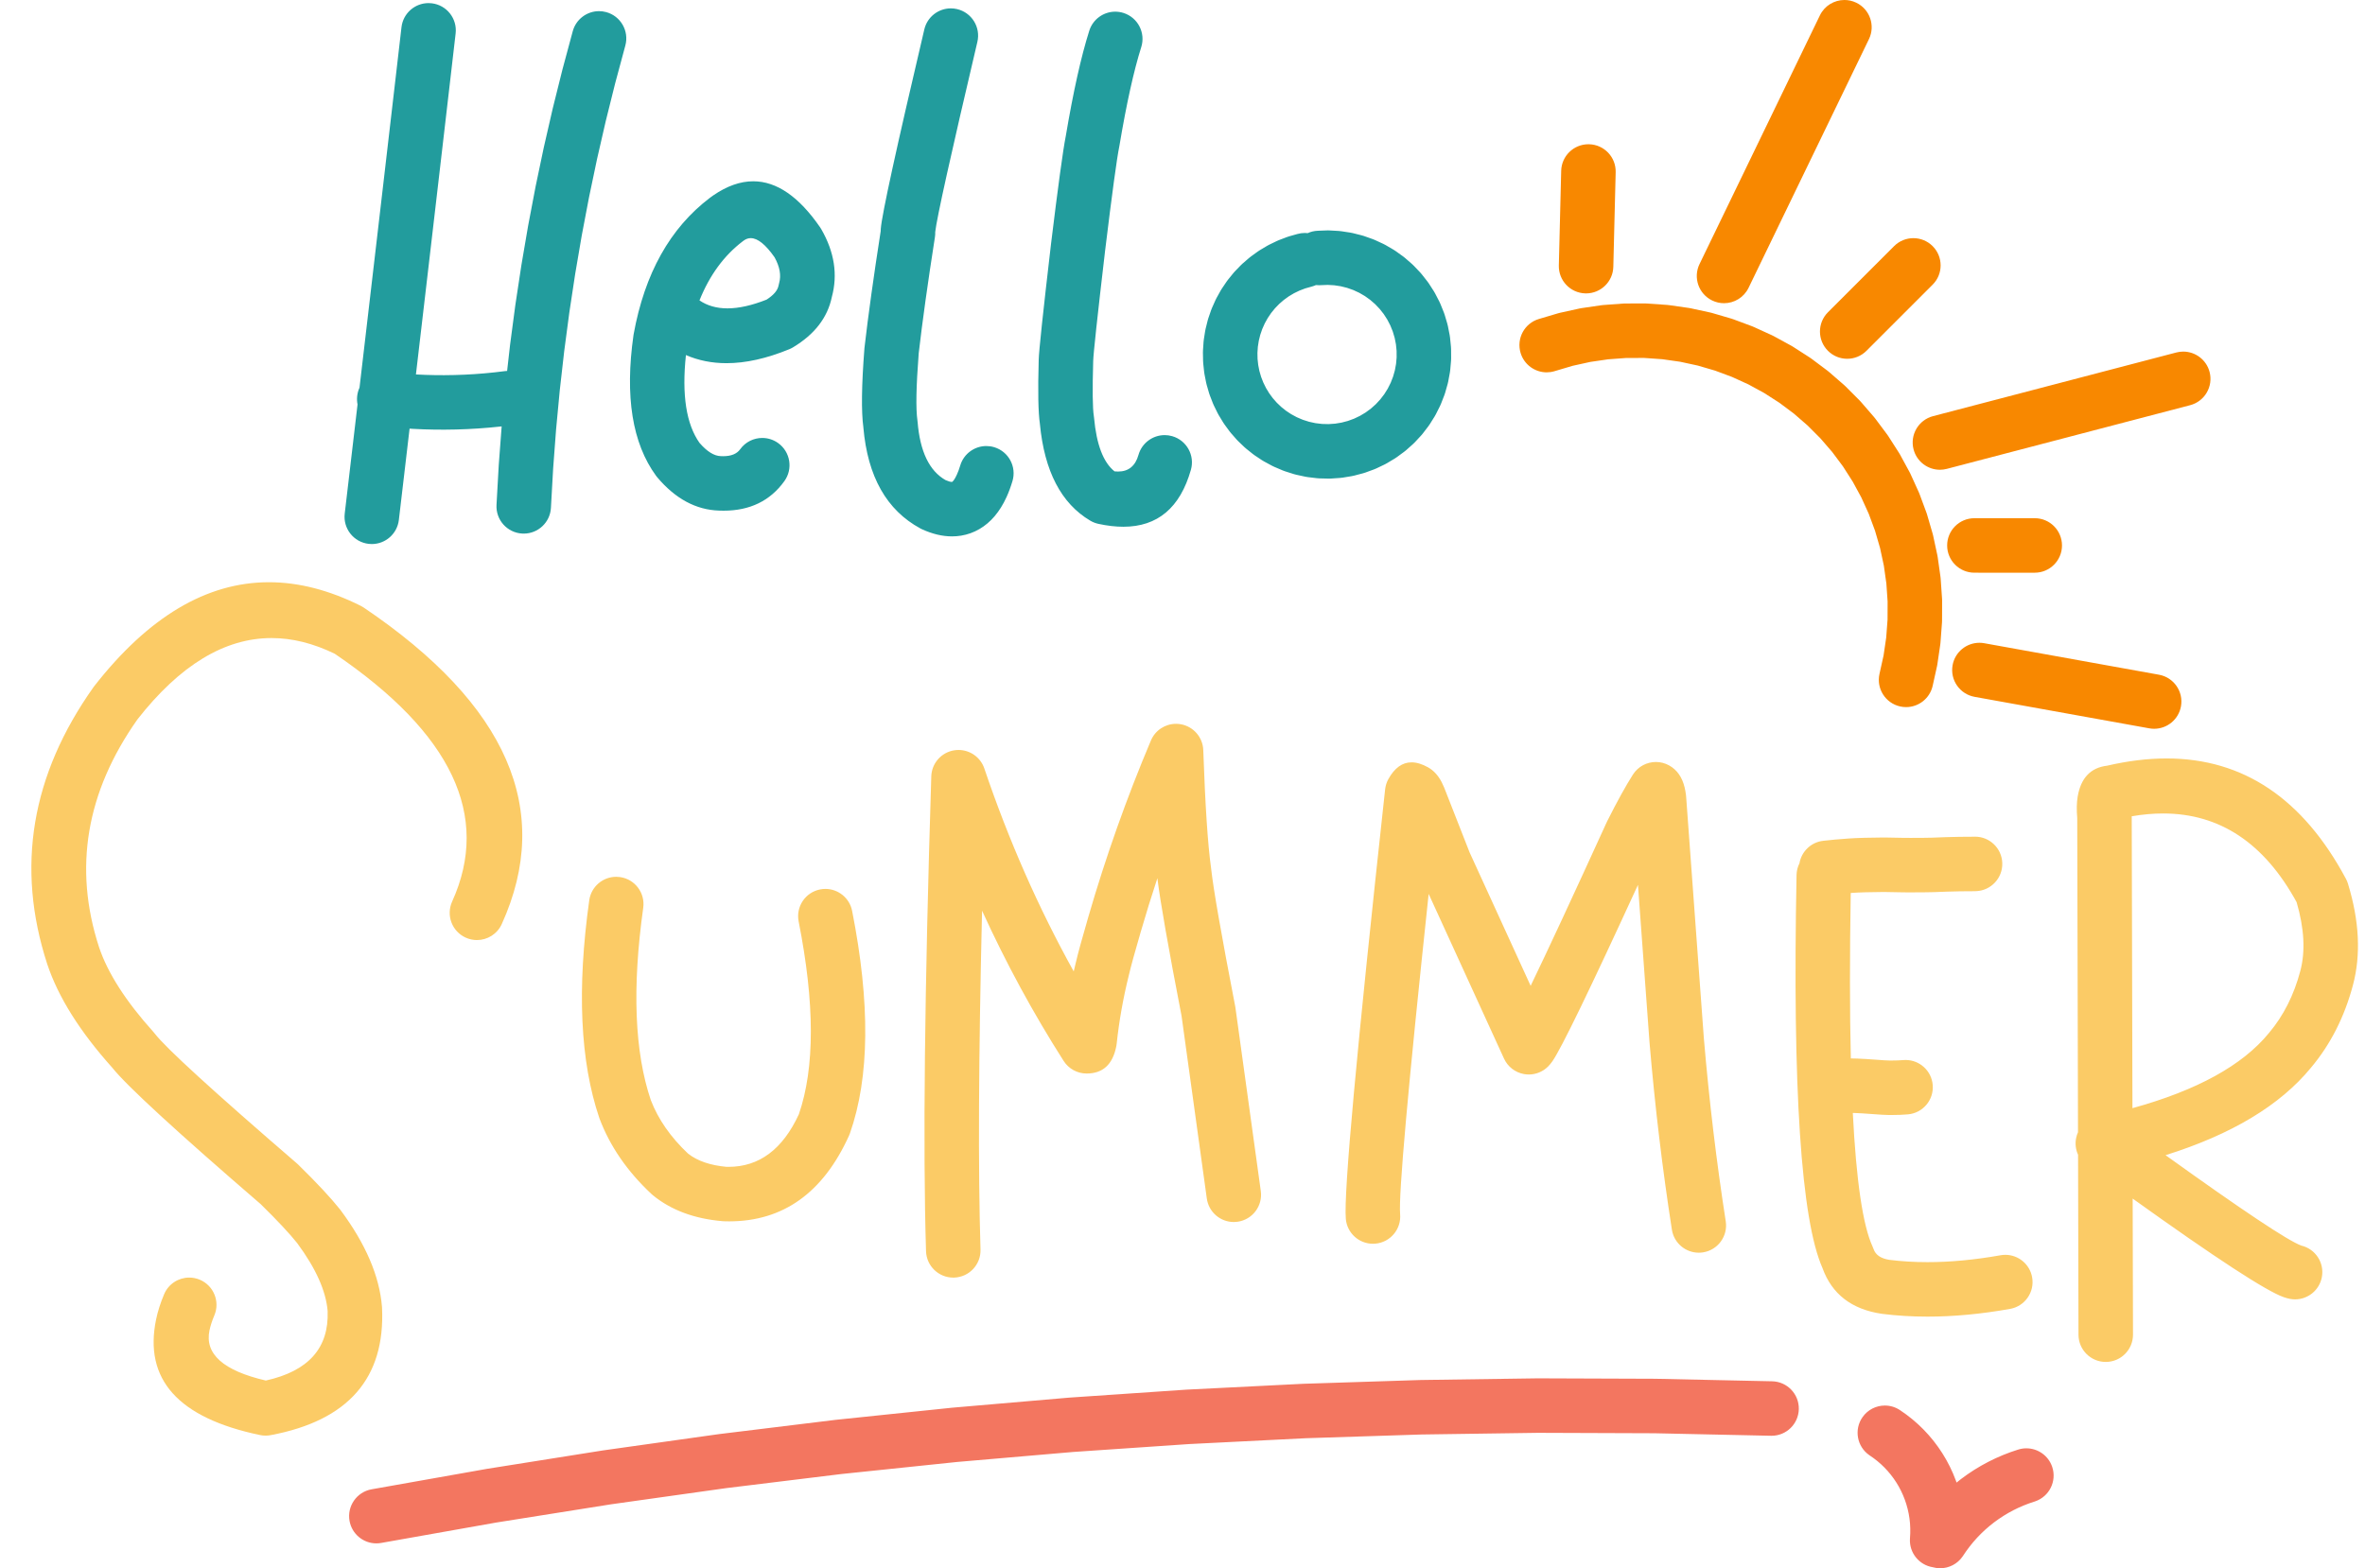
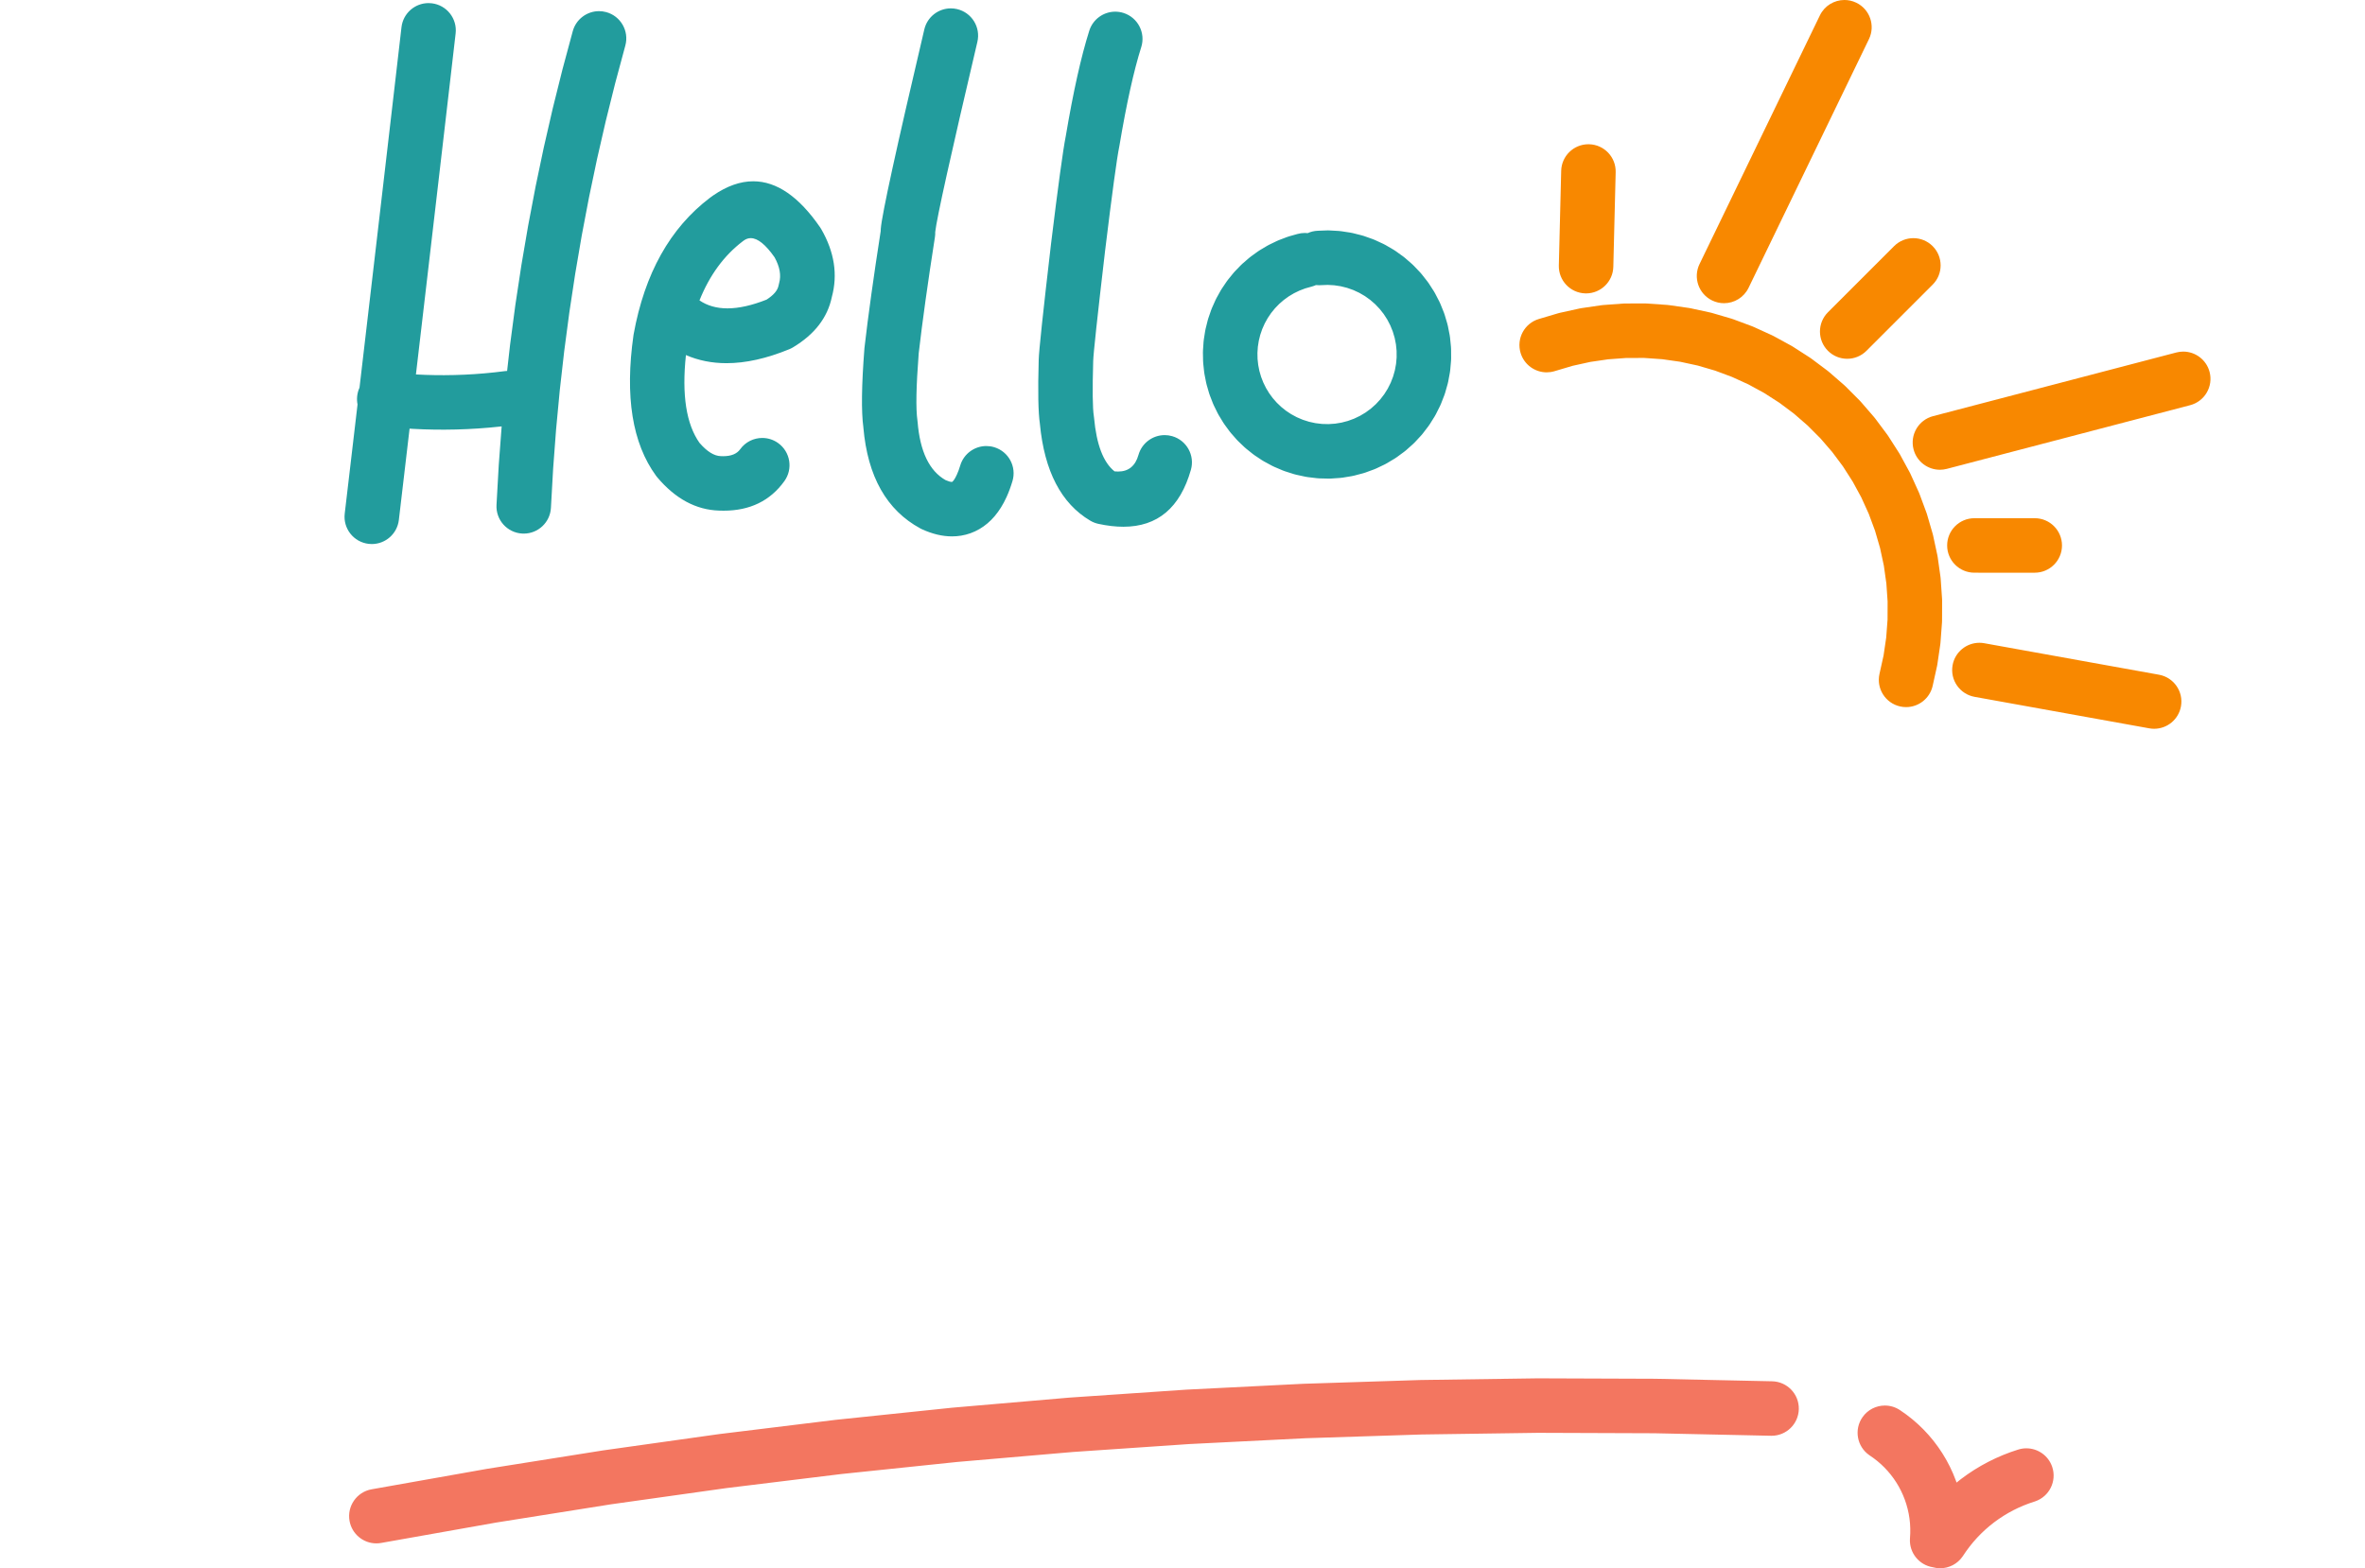
<svg xmlns="http://www.w3.org/2000/svg" height="2592.5" preserveAspectRatio="xMidYMid meet" version="1.0" viewBox="-1341.0 -933.6 3908.4 2592.5" width="3908.4" zoomAndPan="magnify">
  <g>
    <g fill="#f37660" id="change1_1">
      <path d="M1200.672,1344.928C1200.465,1344.928,1200.256,1344.929,1200.047,1344.931L1007.044,1347.684C1006.773,1347.688,1006.506,1347.694,1006.236,1347.703L813.313,1353.912C813.044,1353.921,812.776,1353.932,812.508,1353.945L619.724,1363.61C619.455,1363.623,619.185,1363.639,618.918,1363.657L426.339,1376.774C426.072,1376.793,425.803,1376.813,425.536,1376.836L233.109,1393.411C232.841,1393.434,232.573,1393.459,232.305,1393.487L40.207,1413.508C39.938,1413.536,39.672,1413.565,39.405,1413.599L-152.302,1437.059C-152.569,1437.092,-152.836,1437.128,-153.102,1437.164L-344.361,1464.057C-344.626,1464.094,-344.893,1464.135,-345.158,1464.177L-535.903,1494.492C-536.17,1494.535,-536.435,1494.58,-536.699,1494.628L-726.873,1528.358C-751.362,1532.702,-767.691,1556.076,-763.349,1580.565C-759.475,1602.396,-740.484,1617.742,-719.059,1617.742C-716.448,1617.742,-713.802,1617.514,-711.141,1617.043L-521.352,1583.38L-331.397,1553.19L-140.965,1526.413L-140.965,1526.417L49.943,1503.05L49.943,1503.054L241.262,1483.111L241.262,1483.114L432.881,1466.606L432.881,1466.61L624.6,1453.548L624.6,1453.552L816.627,1443.922L816.627,1443.925L1008.715,1437.739L1008.715,1437.743L1200.908,1434.997L1200.908,1435.001L1393.173,1435.7L1393.173,1435.704L1585.722,1439.853C1586.053,1439.861,1586.383,1439.864,1586.712,1439.864C1611.132,1439.864,1631.188,1420.335,1631.716,1395.8C1632.254,1370.934,1612.529,1350.341,1587.662,1349.805L1394.684,1345.643C1394.415,1345.637,1394.146,1345.633,1393.877,1345.633L1200.854,1344.928C1200.794,1344.928,1200.733,1344.928,1200.672,1344.928 Z M1773.94,1389.886C1759.712,1389.886,1745.713,1396.611,1736.958,1409.166C1722.733,1429.569,1727.74,1457.64,1748.142,1471.866L1755.562,1477.04L1761.761,1481.868L1767.695,1487.017L1773.348,1492.471L1778.705,1498.219L1783.749,1504.238L1788.468,1510.518L1792.851,1517.04L1796.883,1523.784L1800.542,1530.715L1803.927,1538.05L1806.903,1545.542L1809.469,1553.188L1811.616,1560.959L1813.334,1568.832L1814.627,1576.792L1815.485,1584.807L1815.905,1592.86L1815.891,1600.919L1815.367,1610.191C1814.06,1633.428,1830.609,1653.542,1853.091,1657.175L1853.083,1657.178C1857.091,1658.307,1861.197,1658.861,1865.282,1658.861C1879.718,1658.861,1893.899,1651.933,1902.607,1639.081L1908.46,1630.443L1914.099,1622.851L1920.063,1615.512L1926.343,1608.436L1932.918,1601.646L1939.787,1595.145L1939.787,1595.149L1946.93,1588.95L1954.339,1583.069L1961.984,1577.526L1969.855,1572.323L1977.958,1567.459L1986.255,1562.957L1994.743,1558.817L2003.406,1555.049L2003.406,1555.053L2012.219,1551.662L2022.1,1548.35C2045.68,1540.444,2058.39,1514.918,2050.484,1491.338C2044.169,1472.502,2026.617,1460.603,2007.792,1460.603C2003.046,1460.603,1998.219,1461.359,1993.472,1462.951L1982.663,1466.574C1982.046,1466.781,1981.431,1467.002,1980.824,1467.235L1970.183,1471.324C1969.574,1471.558,1968.969,1471.806,1968.371,1472.066L1957.92,1476.613C1957.322,1476.873,1956.73,1477.146,1956.143,1477.431L1945.897,1482.428C1945.311,1482.714,1944.733,1483.013,1944.16,1483.323L1934.139,1488.76C1933.566,1489.071,1933.0,1489.395,1932.44,1489.73L1922.667,1495.597C1922.109,1495.932,1921.557,1496.28,1921.013,1496.64L1911.503,1502.925C1910.958,1503.284,1910.422,1503.655,1909.895,1504.038L1900.668,1510.731C1900.139,1511.114,1899.619,1511.508,1899.108,1511.914L1892.407,1517.233L1892.407,1517.236L1891.904,1515.734C1891.645,1514.962,1891.364,1514.196,1891.064,1513.438L1887.185,1503.673C1886.886,1502.916,1886.565,1502.167,1886.224,1501.427L1881.821,1491.886C1881.485,1491.156,1881.128,1490.435,1880.753,1489.723L1875.971,1480.67C1875.6,1479.967,1875.21,1479.275,1874.804,1478.593L1869.549,1469.805C1869.143,1469.124,1868.718,1468.453,1868.274,1467.794L1862.564,1459.296C1862.121,1458.636,1861.662,1457.989,1861.183,1457.355L1855.032,1449.17C1854.556,1448.535,1854.061,1447.914,1853.553,1447.305L1846.976,1439.457C1846.466,1438.849,1845.94,1438.254,1845.399,1437.672L1838.417,1430.184C1837.875,1429.603,1837.319,1429.037,1836.748,1428.486L1829.379,1421.376C1828.809,1420.823,1828.223,1420.288,1827.623,1419.767L1819.89,1413.058C1819.29,1412.537,1818.677,1412.033,1818.049,1411.545L1809.973,1405.253C1809.348,1404.765,1808.708,1404.294,1808.055,1403.84L1799.659,1397.983C1791.811,1392.512,1782.832,1389.886,1773.94,1389.886 Z" />
    </g>
  </g>
  <g>
    <g fill="#f88800" id="change2_1">
      <path d="M1284.02,-695.145C1259.668,-695.145,1239.63,-675.713,1239.02,-651.23L1235.128,-494.741C1234.509,-469.876,1254.165,-449.219,1279.029,-448.6C1279.41,-448.591,1279.791,-448.586,1280.171,-448.586C1304.523,-448.586,1324.561,-468.019,1325.169,-492.501L1329.062,-648.991C1329.679,-673.855,1310.023,-694.513,1285.161,-695.131C1284.779,-695.14,1284.398,-695.145,1284.02,-695.145 Z M1707.133,-933.615C1690.405,-933.615,1674.339,-924.253,1666.564,-908.186L1467.616,-497.037C1456.782,-474.648,1466.149,-447.716,1488.538,-436.882C1494.858,-433.824,1501.542,-432.375,1508.121,-432.375C1524.849,-432.375,1540.917,-441.737,1548.692,-457.805L1747.64,-868.955C1758.474,-891.343,1749.105,-918.274,1726.717,-929.108C1720.396,-932.167,1713.714,-933.615,1707.133,-933.615 Z M1821.037,-539.912C1809.513,-539.912,1797.987,-535.515,1789.193,-526.721L1679.851,-417.38C1662.265,-399.792,1662.265,-371.278,1679.851,-353.69C1688.645,-344.897,1700.17,-340.5,1711.696,-340.5C1723.221,-340.5,1734.747,-344.897,1743.539,-353.69L1852.882,-463.033C1870.469,-480.62,1870.469,-509.135,1852.882,-526.722C1844.089,-535.515,1832.564,-539.912,1821.037,-539.912 Z M2267.026,-352.387C2263.252,-352.387,2259.414,-351.909,2255.592,-350.908L1853.527,-245.664C1829.467,-239.365,1815.068,-214.754,1821.366,-190.693C1826.663,-170.454,1844.916,-157.051,1864.901,-157.051C1868.676,-157.051,1872.514,-157.53,1876.336,-158.531L2278.4,-263.775C2302.461,-270.073,2316.86,-294.685,2310.562,-318.746C2305.265,-338.984,2287.011,-352.387,2267.026,-352.387 Z M2021.613,-76.949C2021.613,-76.949,2021.613,-76.949,2021.613,-76.949L1921.899,-76.945C1897.027,-76.949,1876.865,-56.787,1876.865,-31.915C1876.865,-7.043,1897.027,13.119,1921.9,13.119L2021.613,13.123C2046.485,13.119,2066.648,-7.043,2066.648,-31.915C2066.648,-56.787,2046.485,-76.949,2021.613,-76.949 Z M1377.816,-431.96C1377.791,-431.96,1377.765,-431.96,1377.739,-431.96L1344.669,-431.899C1343.594,-431.897,1342.519,-431.856,1341.447,-431.777L1308.466,-429.349C1307.396,-429.27,1306.326,-429.154,1305.261,-428.997L1272.541,-424.215C1271.475,-424.059,1270.418,-423.865,1269.367,-423.634L1237.072,-416.521C1236.021,-416.29,1234.981,-416.021,1233.949,-415.715L1202.248,-406.309C1178.404,-399.234,1164.808,-374.169,1171.882,-350.324C1177.69,-330.753,1195.616,-318.088,1215.039,-318.088C1219.28,-318.088,1223.593,-318.692,1227.867,-319.96L1258.024,-328.907L1258.024,-328.903L1287.161,-335.326L1287.161,-335.322L1316.688,-339.641L1316.688,-339.638L1346.45,-341.833L1346.45,-341.829L1376.289,-341.888L1376.289,-341.884L1406.058,-339.806L1435.602,-335.599L1435.602,-335.595L1464.766,-329.288L1464.766,-329.283L1493.403,-320.905L1493.403,-320.901L1521.371,-310.492L1521.371,-310.488L1548.515,-298.106L1548.515,-298.102L1574.704,-283.81L1574.704,-283.806L1599.805,-267.672L1599.805,-267.668L1623.688,-249.778L1646.223,-230.224L1667.291,-209.118L1667.291,-209.114L1686.794,-186.562L1686.794,-186.559L1704.633,-162.667L1720.715,-137.559L1720.715,-137.556L1734.965,-111.364L1747.3,-84.218L1757.662,-56.259L1757.662,-56.255L1765.997,-27.627L1765.997,-27.624L1772.263,1.527L1776.427,31.051L1778.468,60.797L1778.468,60.801L1778.376,90.618L1776.152,120.351L1771.806,149.851L1765.013,180.54C1759.637,204.823,1774.963,228.867,1799.247,234.244C1802.526,234.969,1805.8,235.317,1809.026,235.317C1829.683,235.317,1848.301,221.014,1852.951,200.008L1860.096,167.746C1860.327,166.696,1860.521,165.639,1860.678,164.575L1865.494,131.885C1865.65,130.821,1865.769,129.752,1865.851,128.68L1868.314,95.728C1868.396,94.656,1868.438,93.582,1868.44,92.506L1868.543,59.463C1868.545,58.388,1868.511,57.313,1868.436,56.241L1866.174,23.274C1866.1,22.202,1865.989,21.132,1865.84,20.068L1861.224,-12.652C1861.074,-13.717,1860.887,-14.775,1860.66,-15.826L1853.715,-48.132C1853.491,-49.184,1853.226,-50.226,1852.927,-51.258L1843.689,-82.984C1843.388,-84.016,1843.052,-85.037,1842.677,-86.045L1831.195,-117.03C1830.822,-118.038,1830.412,-119.032,1829.966,-120.01L1816.295,-150.094C1815.85,-151.073,1815.37,-152.035,1814.858,-152.98L1799.07,-182.008C1798.557,-182.953,1798.008,-183.878,1797.429,-184.783L1779.605,-212.608C1779.026,-213.513,1778.415,-214.397,1777.77,-215.258L1758.002,-241.737C1757.359,-242.599,1756.686,-243.437,1755.982,-244.25L1734.37,-269.247C1733.669,-270.06,1732.935,-270.847,1732.176,-271.608L1708.832,-294.994C1708.073,-295.755,1707.286,-296.489,1706.474,-297.194L1681.497,-318.865C1680.685,-319.57,1679.846,-320.246,1678.986,-320.891L1652.522,-340.72C1651.661,-341.365,1650.777,-341.979,1649.873,-342.561L1622.057,-360.443C1621.152,-361.025,1620.227,-361.574,1619.282,-362.09L1590.258,-377.935C1589.313,-378.45,1588.351,-378.933,1587.373,-379.379L1557.287,-393.105C1556.309,-393.552,1555.315,-393.964,1554.308,-394.339L1523.317,-405.877C1522.309,-406.252,1521.289,-406.592,1520.254,-406.893L1488.518,-416.184C1487.487,-416.485,1486.444,-416.751,1485.392,-416.978L1453.071,-423.972C1452.021,-424.199,1450.961,-424.389,1449.896,-424.541L1417.158,-429.203C1416.093,-429.354,1415.024,-429.469,1413.951,-429.543L1380.962,-431.85C1379.915,-431.923,1378.866,-431.96,1377.816,-431.96 Z M1930.136,128.979C1908.765,128.979,1889.796,144.254,1885.869,166.03C1881.455,190.507,1897.719,213.927,1922.197,218.341L2210.943,270.408C2213.645,270.896,2216.336,271.131,2218.987,271.131C2240.359,271.131,2259.327,255.855,2263.255,234.081C2267.669,209.603,2251.405,186.183,2226.927,181.769L1938.181,129.701C1935.479,129.215,1932.789,128.979,1930.136,128.979 Z" />
    </g>
  </g>
  <g>
    <g fill="#fbcb66" id="change3_1">
-       <path d="M961.554,400.834Q961.554,400.834,961.554,400.835L961.554,400.838L961.554,400.834 Z M1772.078,819.176Q1772.893,819.176,1773.693,819.209C1773.178,819.192,1772.664,819.183,1772.151,819.183C1770.296,819.183,1768.445,819.297,1766.604,819.525Q1769.418,819.176,1772.078,819.176 Z M2233.755,411.149Q2374.157,411.149,2454.366,557.755L2454.366,557.759Q2473.395,622.81,2460.491,671.513L2460.489,671.52Q2444.677,731.24,2408.943,773.707C2408.806,773.868,2408.672,774.031,2408.539,774.194Q2343.176,854.121,2183.075,898.312L2181.895,416.613C2181.894,416.339,2181.891,416.065,2181.885,415.791L2181.884,415.795Q2208.772,411.149,2233.755,411.149 Z M-322.664,515.842C-344.769,515.842,-364.06,532.127,-367.208,554.643Q-397.954,774.457,-350.689,914.167C-350.523,914.658,-350.348,915.148,-350.164,915.634Q-324.252,984.305,-264.203,1040.359C-263.471,1041.044,-262.715,1041.703,-261.938,1042.337Q-216.77,1079.177,-146.878,1085.121C-146.094,1085.187,-145.31,1085.234,-144.525,1085.258Q-140.268,1085.398,-136.079,1085.398Q-2.051,1085.398,62.085,943.708C62.622,942.52,63.108,941.307,63.542,940.077Q112.426,801.064,67.207,572.161C62.97,550.707,44.145,535.845,23.075,535.845C20.182,535.845,17.245,536.126,14.299,536.708C-10.101,541.528,-25.975,565.216,-21.155,589.616Q19.01,792.937,-20.854,908.551L-20.878,908.554Q-61.005,995.31,-137.161,995.31Q-138.778,995.31,-140.411,995.271L-140.437,995.274Q-180.656,991.616,-203.773,973.528L-203.798,973.532Q-247.044,932.792,-265.403,885.129L-265.429,885.133Q-305.777,765.659,-278.007,567.121C-274.562,542.489,-291.738,519.728,-316.369,516.282C-318.485,515.985,-320.587,515.842,-322.664,515.842 Z M1395.569,326.025C1380.653,326.025,1366.108,333.439,1357.553,346.865Q1339.707,374.871,1315.005,424.024C1314.751,424.531,1314.505,425.041,1314.27,425.557Q1230.205,609.868,1188.556,696.062L1087.604,475.354L1045.873,368.937C1045.778,368.696,1045.68,368.454,1045.58,368.214Q1043.609,363.435,1041.577,359.497L1041.577,359.496Q1032.832,342.568,1018.861,334.794L1018.861,334.799Q1004.173,326.623,991.716,326.623Q968.825,326.623,953.472,354.222C950.551,359.474,948.708,365.257,948.057,371.231Q877.61,1016.988,883.101,1081.251C885.109,1104.728,904.786,1122.453,927.921,1122.453C929.207,1122.453,930.502,1122.398,931.807,1122.288C956.588,1120.169,974.962,1098.363,972.844,1073.581Q968.745,1025.63,1020,544.121L1020.014,544.124L1144.527,816.342C1150.659,829.747,1162.964,839.303,1177.471,841.926C1180.139,842.408,1182.82,842.645,1185.484,842.645C1197.298,842.645,1208.769,837.989,1217.286,829.492Q1220.91,825.878,1224.407,820.903L1224.407,820.903Q1246.107,790.032,1365.878,529.233L1365.89,529.237L1384.994,789.717C1385.008,789.89,1385.02,790.063,1385.036,790.235Q1398.449,948.138,1421.958,1099.118C1425.417,1121.347,1444.585,1137.23,1466.4,1137.23C1468.704,1137.23,1471.036,1137.054,1473.384,1136.688C1497.959,1132.862,1514.779,1109.837,1510.953,1085.262Q1487.967,937.632,1474.826,783.129L1474.823,783.133L1445.474,382.967C1445.411,382.115,1445.324,381.266,1445.215,380.419Q1444.311,373.515,1442.981,367.985L1442.981,367.984Q1436.907,342.727,1417.701,331.866C1410.71,327.912,1403.092,326.025,1395.569,326.025 Z M602.493,262.941C584.674,262.941,568.173,273.554,561.032,290.447Q500.864,432.814,457.495,582.393Q442.161,634.963,436.954,657.495L436.95,657.499Q435.124,664.869,433.425,672.238Q345.933,514.657,285.704,336.762C279.442,318.267,262.12,306.166,243.077,306.166C240.879,306.166,238.656,306.327,236.427,306.658C214.883,309.861,198.718,328.023,198.036,349.793Q181.434,879.414,189.362,1134.765C190.118,1159.149,210.123,1178.402,234.348,1178.402C234.821,1178.402,235.296,1178.395,235.771,1178.381C260.631,1177.609,280.158,1156.831,279.387,1131.97Q273.278,935.188,281.955,571.88L281.976,571.884Q341.349,701.922,416.761,820.211C425.018,833.16,439.304,841.01,454.661,841.036Q454.721,841.036,454.781,841.036Q494.603,841.036,503.581,796.917Q503.79,795.887,503.981,794.817C504.173,793.757,504.326,792.69,504.439,791.619Q510.443,735.301,524.542,678.481C524.599,678.246,524.657,678.012,524.71,677.776Q529.346,657.717,543.981,607.543L544.002,607.474Q557.052,562.465,571.674,518.136L571.692,518.14Q578.651,575.326,611.741,746.399L611.723,746.403L653.378,1047.636C656.494,1070.18,675.796,1086.507,697.932,1086.507C699.984,1086.507,702.064,1086.366,704.157,1086.076C728.793,1082.67,746.004,1059.935,742.597,1035.297L700.731,732.536C700.621,731.736,700.489,730.941,700.335,730.15Q665.96,552.478,660.543,502.413C660.495,501.966,660.441,501.52,660.378,501.074Q652.264,442.549,647.521,306.411C646.785,285.294,631.468,267.528,610.69,263.693C607.946,263.187,605.203,262.941,602.493,262.941 Z M1922.984,449.5C1922.425,449.5,1921.864,449.51,1921.3,449.53Q1919.999,449.579,1915.951,449.629Q1913.928,449.625,1912.063,449.625Q1900.928,449.625,1895.397,449.786L1895.391,449.79Q1874.68,450.166,1851.667,451.166L1851.661,451.17Q1847.946,451.289,1837.49,451.402L1837.484,451.406Q1826.769,451.497,1817.274,451.497Q1811.257,451.497,1805.73,451.459L1805.596,451.458Q1795.666,451.419,1778.642,450.956C1778.463,450.951,1778.286,450.948,1778.107,450.945Q1774.434,450.889,1770.941,450.889L1770.881,450.893Q1770.46,450.888,1770.021,450.888Q1759.822,450.888,1739.995,451.361L1739.831,451.366Q1723.505,451.814,1713.282,452.588L1713.275,452.592Q1691.079,454.1,1671.993,456.322C1651.631,458.691,1636.029,474.297,1632.784,493.542L1632.776,493.546C1629.825,499.385,1628.109,505.965,1627.971,512.947Q1617.707,1042.527,1670.879,1162.72L1670.872,1162.724Q1694.24,1227.195,1768.682,1238.214C1768.999,1238.261,1769.317,1238.305,1769.635,1238.345Q1805.75,1242.903,1844.39,1242.903Q1909.08,1242.903,1980.854,1230.129C2005.342,1225.77,2021.659,1202.387,2017.301,1177.899C2013.416,1156.08,1994.431,1140.749,1973.015,1140.749C1970.396,1140.749,1967.74,1140.977,1965.072,1141.453Q1901.11,1152.837,1844.415,1152.837Q1811.739,1152.837,1781.474,1149.056L1781.467,1149.059Q1760.277,1145.789,1755.258,1131.203C1754.774,1129.793,1754.216,1128.408,1753.596,1127.053Q1729.508,1074.633,1720.953,906.225L1720.959,906.229Q1723.228,906.28,1725.73,906.355L1725.723,906.36Q1731.259,906.54,1736.839,906.92L1736.838,906.923Q1765.743,908.972,1769.271,909.167L1769.278,909.167Q1769.652,909.188,1770.023,909.203L1770.017,909.207Q1775.257,909.5,1780.231,909.591L1780.652,909.596Q1782.693,909.615,1784.684,909.615Q1799.876,909.615,1812.041,908.553C1836.819,906.391,1855.154,884.552,1852.991,859.774C1850.945,836.328,1831.281,818.651,1808.179,818.651C1806.867,818.651,1805.544,818.709,1804.213,818.824Q1795.95,819.546,1784.744,819.546Q1783.242,819.546,1781.687,819.533L1781.681,819.537Q1778.366,819.469,1774.77,819.259C1774.507,819.243,1774.242,819.231,1773.977,819.22L1773.97,819.223Q1770.265,818.998,1743.084,817.067L1742.947,817.057Q1735.749,816.568,1728.591,816.332L1728.467,816.329Q1722.584,816.15,1717.684,816.072L1717.678,816.077Q1714.883,699.595,1717.521,542.58L1717.512,542.583Q1718.561,542.506,1719.618,542.434L1719.99,542.408Q1728.024,541.794,1742.186,541.404L1742.179,541.407Q1760.898,540.957,1769.972,540.957Q1770.363,540.957,1770.738,540.958L1770.852,540.958L1770.936,540.962Q1773.634,540.958,1776.483,541L1776.476,541.004Q1794.338,541.483,1805.222,541.526L1805.218,541.53Q1811.013,541.565,1817.291,541.565Q1827.199,541.565,1838.312,541.467L1838.397,541.467Q1850.292,541.339,1855.018,541.173L1855.396,541.158Q1877.539,540.195,1897.312,539.835C1897.503,539.832,1897.687,539.827,1897.878,539.821Q1902.037,539.694,1911.817,539.694Q1913.825,539.694,1916.071,539.698C1916.11,539.698,1916.149,539.698,1916.19,539.698C1916.37,539.698,1916.551,539.698,1916.733,539.696Q1922.16,539.629,1924.61,539.539C1949.466,538.624,1968.873,517.734,1967.958,492.879C1967.065,468.587,1947.091,449.5,1922.984,449.5 Z M2239.466,320.187Q2192.919,320.187,2141.351,332.126L2141.348,332.13Q2100.498,336.969,2092.595,383.11Q2090.06,397.912,2091.834,418.821L2091.831,418.825L2093.102,938.1L2093.1,938.103C2091.794,941,2090.784,944.066,2090.107,947.262C2088.066,956.896,2089.272,966.697,2093.197,975.299L2093.194,975.303L2093.924,1272.877C2093.984,1297.712,2114.135,1317.802,2138.954,1317.802C2138.992,1317.802,2139.03,1317.802,2139.066,1317.802C2163.94,1317.741,2184.051,1297.529,2183.991,1272.657L2183.441,1047.779L2183.443,1047.783Q2390.099,1195.864,2433.286,1210.809L2433.286,1210.809Q2438.522,1212.621,2443.329,1213.545L2443.329,1213.55C2446.2,1214.098,2449.065,1214.365,2451.885,1214.365C2473.045,1214.365,2491.913,1199.38,2496.06,1177.829C2500.639,1154.018,2485.558,1130.981,2462.165,1125.487L2462.164,1125.491Q2429.068,1113.405,2237.813,976.012L2237.81,976.016Q2401.77,924.53,2478.039,831.484L2478.039,831.488Q2526.62,773.651,2547.558,694.581Q2567.452,619.483,2539.248,527.237C2538.394,524.446,2537.271,521.745,2535.895,519.171Q2429.506,320.187,2239.466,320.187 Z M-896.605,28.87Q-1051.025,28.87,-1185.243,200.662C-1185.672,201.211,-1186.088,201.77,-1186.491,202.339Q-1340.983,420.213,-1262.991,659.978L-1262.894,660.272Q-1235.686,742.004,-1155.237,831.634L-1155.273,831.638Q-1119.198,876.677,-909.845,1057.245L-909.877,1057.248Q-868.973,1097.401,-849.718,1121.554L-849.751,1121.558Q-803.621,1183.895,-799.517,1233.893L-799.55,1233.897Q-796.129,1325.213,-901.71,1348.558Q-1007.02,1324.161,-994.801,1265.642Q-992.416,1254.223,-986.796,1240.937C-977.106,1218.03,-987.821,1191.605,-1010.728,1181.916C-1016.455,1179.493,-1022.403,1178.346,-1028.253,1178.346C-1045.802,1178.346,-1062.482,1188.668,-1069.749,1205.847Q-1078.788,1227.218,-1082.967,1247.233L-1082.967,1247.233Q-1114.099,1396.322,-911.276,1438.672C-908.24,1439.305,-905.157,1439.622,-902.07,1439.622C-899.294,1439.622,-896.515,1439.366,-893.773,1438.852Q-701.441,1402.795,-709.644,1228.163C-709.668,1227.647,-709.701,1227.127,-709.743,1226.611Q-715.97,1150.372,-778.388,1066.579C-778.682,1066.184,-778.983,1065.795,-779.289,1065.41Q-802.284,1036.564,-848.099,991.677C-848.78,991.009,-849.482,990.364,-850.204,989.74Q-1057.906,810.626,-1085.309,774.9C-1086.025,773.967,-1086.779,773.062,-1087.565,772.187Q-1155.885,696.264,-1177.339,632.117L-1177.339,632.121Q-1241.1,436.103,-1113.945,255.746L-1113.98,255.75Q-1008.676,121.167,-892.23,121.167Q-841.002,121.167,-787.617,147.213L-787.65,147.217Q-497.56,344.361,-593.81,556.784C-604.075,579.438,-594.031,606.126,-571.376,616.391C-565.347,619.123,-559.032,620.415,-552.816,620.415C-535.68,620.415,-519.302,610.582,-511.77,593.956Q-383.71,311.329,-739.831,70.817C-741.466,69.713,-743.169,68.717,-744.935,67.837Q-823.062,28.87,-896.605,28.87 Z" />
-     </g>
+       </g>
  </g>
  <g>
    <g fill="#229c9d" id="change4_1">
      <path d="M203.871,-556.614Q204.248,-554.607,204.391,-552.741L204.384,-552.738C204.262,-554.038,204.084,-555.331,203.849,-556.614 Z M-100.308,-539.931Q-83.111,-539.931,-60.842,-508.123L-60.867,-508.119Q-47.967,-484.723,-53.413,-465.586C-53.789,-464.261,-54.105,-462.921,-54.359,-461.568Q-56.617,-449.538,-74.176,-438.279L-74.2,-438.276Q-110.644,-423.844,-138.8,-423.844Q-165.689,-423.844,-185.019,-437.01L-185.044,-437.007Q-160.008,-499.43,-113.443,-534.785L-113.443,-534.782Q-112.344,-535.614,-111.275,-536.351L-111.272,-536.352Q-106.075,-539.931,-100.308,-539.931 Z M853.228,-462.625L864.051,-462.008L864.051,-462.004L874.767,-460.374L874.767,-460.372L885.286,-457.74L885.286,-457.737L895.504,-454.129L895.504,-454.125L905.339,-449.571L914.705,-444.108L923.51,-437.789L923.51,-437.785L931.684,-430.667L931.684,-430.664L939.151,-422.811L939.151,-422.807L945.846,-414.285L951.71,-405.168L956.689,-395.536L960.739,-385.483L960.739,-385.479L963.826,-375.091L965.92,-364.456L967.007,-353.669L967.071,-342.83L966.118,-332.031L964.149,-321.372L961.189,-310.943L961.189,-310.94L957.26,-300.841L952.397,-291.152L952.397,-291.148L946.645,-281.964L940.053,-273.359L932.681,-265.412L924.595,-258.193L924.595,-258.19L915.864,-251.768L915.864,-251.764L906.568,-246.192L906.568,-246.188L896.784,-241.515L896.784,-241.511L886.609,-237.781L886.609,-237.777L876.126,-235.019L876.126,-235.016L865.435,-233.258L865.435,-233.255L854.615,-232.51L854.615,-232.506L843.778,-232.783L843.778,-232.779L833.019,-234.074L833.019,-234.072L822.423,-236.373L822.423,-236.369L812.094,-239.658L812.094,-239.654L802.119,-243.901L802.119,-243.897L792.521,-249.1L792.521,-249.096L784.19,-254.645L776.32,-260.944L769.029,-267.909L762.377,-275.485L762.377,-275.481L756.413,-283.616L751.183,-292.234L746.73,-301.279L743.083,-310.678L740.273,-320.361L740.273,-320.357L738.322,-330.253L737.245,-340.277L737.048,-350.357L737.734,-360.417L739.299,-370.378L741.728,-380.161L741.728,-380.157L745.007,-389.696L749.106,-398.906L753.995,-407.724L759.637,-416.079L765.988,-423.908L765.988,-423.904L773.005,-431.153L780.623,-437.753L780.623,-437.75L788.792,-443.663L788.792,-443.659L797.446,-448.834L797.446,-448.831L806.52,-453.229L815.945,-456.812L827.547,-460.094C829.709,-460.706,831.791,-461.467,833.783,-462.361L833.8,-462.357C835.368,-462.195,836.958,-462.11,838.568,-462.11C839.134,-462.11,839.703,-462.12,840.274,-462.142L853.228,-462.625 Z M853.673,-552.741C853.113,-552.741,852.554,-552.731,851.996,-552.71L836.919,-552.148C830.925,-551.925,825.247,-550.539,820.095,-548.216L820.095,-548.213C818.514,-548.386,816.916,-548.473,815.31,-548.473C811.25,-548.473,807.123,-547.92,803.026,-546.761L789.524,-542.941C788.258,-542.582,787.008,-542.169,785.778,-541.702L772.663,-536.714C771.433,-536.247,770.225,-535.725,769.04,-535.152L756.413,-529.036C755.227,-528.462,754.068,-527.838,752.94,-527.163L740.896,-519.965C739.765,-519.29,738.667,-518.566,737.6,-517.795L726.233,-509.572C725.166,-508.8,724.134,-507.982,723.14,-507.121L712.534,-497.933C711.539,-497.072,710.584,-496.167,709.667,-495.222L699.909,-485.142C698.993,-484.197,698.121,-483.212,697.291,-482.19L688.45,-471.294C687.622,-470.272,686.838,-469.214,686.101,-468.124L678.248,-456.495C677.513,-455.406,676.823,-454.283,676.186,-453.133L669.381,-440.862C668.742,-439.711,668.154,-438.533,667.62,-437.331L661.914,-424.512C661.38,-423.31,660.899,-422.085,660.47,-420.84L655.91,-407.571C655.481,-406.327,655.109,-405.064,654.792,-403.787L651.409,-390.17C651.092,-388.893,650.831,-387.602,650.626,-386.303L648.451,-372.441C648.245,-371.141,648.099,-369.833,648.01,-368.521L647.054,-354.522C646.964,-353.209,646.932,-351.893,646.957,-350.577L647.23,-336.55C647.257,-335.233,647.341,-333.92,647.479,-332.612L648.98,-318.661C649.121,-317.353,649.32,-316.051,649.575,-314.759L652.289,-300.994C652.544,-299.704,652.854,-298.424,653.222,-297.16L657.132,-283.684C657.497,-282.421,657.92,-281.174,658.394,-279.948L663.469,-266.866C663.945,-265.639,664.475,-264.434,665.056,-263.253L671.255,-250.666C671.838,-249.486,672.469,-248.331,673.152,-247.206L680.432,-235.209C681.113,-234.085,681.844,-232.991,682.623,-231.929L690.921,-220.616C691.701,-219.555,692.524,-218.529,693.393,-217.541L702.651,-206.996C703.519,-206.008,704.43,-205.058,705.381,-204.149L715.527,-194.456C716.479,-193.547,717.469,-192.68,718.497,-191.858L729.452,-183.091C730.478,-182.269,731.541,-181.492,732.637,-180.762L744.318,-172.988C745.453,-172.231,746.624,-171.526,747.823,-170.877L761.091,-163.691C762.335,-163.018,763.61,-162.403,764.912,-161.849L778.795,-155.943C780.097,-155.39,781.424,-154.897,782.773,-154.469L797.15,-149.896C798.498,-149.468,799.868,-149.103,801.249,-148.803L815.993,-145.604C817.378,-145.303,818.772,-145.068,820.177,-144.9L835.158,-143.102C836.562,-142.934,837.974,-142.832,839.388,-142.796L854.471,-142.416C854.849,-142.406,855.227,-142.402,855.605,-142.402C856.642,-142.402,857.678,-142.438,858.713,-142.508L873.763,-143.55C875.176,-143.647,876.581,-143.812,877.977,-144.041L892.865,-146.494C894.259,-146.724,895.645,-147.02,897.013,-147.38L911.603,-151.223C912.97,-151.583,914.321,-152.008,915.65,-152.495L929.812,-157.693C931.141,-158.18,932.444,-158.73,933.722,-159.341L947.334,-165.848C948.611,-166.459,949.858,-167.129,951.07,-167.857L964.009,-175.616C965.223,-176.344,966.4,-177.129,967.54,-177.968L979.691,-186.91C980.831,-187.749,981.93,-188.641,982.985,-189.583L994.242,-199.629C995.297,-200.572,996.308,-201.563,997.27,-202.601L1007.531,-213.661C1008.493,-214.699,1009.406,-215.781,1010.267,-216.904L1019.44,-228.882C1020.301,-230.005,1021.107,-231.169,1021.859,-232.368L1029.865,-245.155C1030.616,-246.354,1031.309,-247.588,1031.944,-248.852L1038.711,-262.338C1039.347,-263.602,1039.921,-264.896,1040.433,-266.214L1045.903,-280.276C1046.415,-281.594,1046.866,-282.936,1047.252,-284.298L1051.373,-298.811C1051.76,-300.172,1052.082,-301.551,1052.339,-302.942L1055.076,-317.779C1055.332,-319.17,1055.524,-320.573,1055.649,-321.982L1056.977,-337.011C1057.102,-338.42,1057.161,-339.835,1057.151,-341.249L1057.061,-356.337C1057.053,-357.751,1056.976,-359.165,1056.834,-360.573L1055.324,-375.584C1055.183,-376.992,1054.975,-378.393,1054.702,-379.781L1051.785,-394.584C1051.512,-395.972,1051.173,-397.346,1050.772,-398.703L1046.474,-413.166C1046.071,-414.522,1045.604,-415.859,1045.077,-417.171L1039.438,-431.165C1038.91,-432.477,1038.319,-433.764,1037.67,-435.021L1030.739,-448.423C1030.089,-449.68,1029.381,-450.905,1028.617,-452.095L1020.457,-464.785C1019.691,-465.975,1018.87,-467.128,1017.997,-468.241L1008.678,-480.108C1007.804,-481.22,1006.879,-482.291,1005.904,-483.317L995.51,-494.254C994.536,-495.279,993.514,-496.258,992.447,-497.187L981.072,-507.097C980.004,-508.026,978.893,-508.905,977.744,-509.73L965.486,-518.525C964.337,-519.35,963.149,-520.121,961.926,-520.833L948.896,-528.437C947.674,-529.149,946.418,-529.804,945.135,-530.399L931.446,-536.743C930.163,-537.337,928.851,-537.872,927.517,-538.342L913.292,-543.37C911.957,-543.841,910.602,-544.25,909.23,-544.593L894.594,-548.26C893.222,-548.603,891.833,-548.882,890.435,-549.095L875.52,-551.368C874.122,-551.582,872.715,-551.729,871.301,-551.809L856.239,-552.668C855.385,-552.717,854.528,-552.741,853.673,-552.741 Z M-96.2,-633.916Q-128.407,-633.916,-162.36,-610.531Q-165.056,-608.675,-167.729,-606.656L-167.802,-606.601Q-266.536,-531.709,-293.858,-380.994C-293.96,-380.432,-294.051,-379.868,-294.131,-379.302Q-315.684,-227.746,-256.855,-147.149C-256.234,-146.296,-255.58,-145.465,-254.9,-144.657Q-209.834,-91.253,-152.602,-89.546L-152.627,-89.542Q-148.839,-89.389,-145.146,-89.389Q-79.907,-89.389,-44.733,-138.281C-30.208,-158.471,-34.799,-186.614,-54.99,-201.138C-62.947,-206.864,-72.143,-209.619,-81.252,-209.619C-95.25,-209.619,-109.048,-203.113,-117.846,-190.883Q-126.054,-179.476,-145.903,-179.476Q-147.474,-179.476,-149.117,-179.548C-149.358,-179.558,-149.593,-179.566,-149.834,-179.573Q-166.374,-180.028,-184.867,-201.346L-184.893,-201.342Q-217.928,-247.926,-207.448,-346.641L-207.422,-346.638Q-176.463,-333.224,-140.33,-333.224Q-92.933,-333.224,-36.637,-356.311C-34.545,-357.169,-32.519,-358.184,-30.579,-359.347Q22.982,-391.438,33.677,-442.498L33.653,-442.495Q48.817,-498.159,16.243,-554.745C15.638,-555.796,14.99,-556.822,14.303,-557.821Q-38.104,-633.916,-96.2,-633.916 Z M502.067,-914.308C482.955,-914.308,465.221,-902.044,459.144,-882.855Q438.815,-818.647,420.151,-707.716L420.132,-707.712Q413.398,-673.57,395.943,-530.579L395.916,-530.35Q375.984,-359.831,375.556,-338.5L375.556,-338.498Q373.341,-261.079,377.543,-232.83L377.524,-232.825Q388.754,-115.499,460.789,-72.877C464.948,-70.416,469.474,-68.643,474.196,-67.621Q496.288,-62.841,515.422,-62.841Q600.337,-62.841,627.084,-156.965C633.883,-180.89,619.999,-205.795,596.075,-212.595C591.959,-213.764,587.818,-214.322,583.741,-214.322C564.119,-214.322,546.074,-201.395,540.445,-181.585Q532.632,-154.088,506.661,-154.088Q503.867,-154.088,500.866,-154.406L500.846,-154.403Q473.105,-176.552,467.052,-242.793C466.961,-243.806,466.832,-244.816,466.673,-245.822Q463.558,-265.248,465.595,-336.189C465.6,-336.355,465.606,-336.529,465.607,-336.697L465.607,-336.693Q465.949,-353.676,485.348,-519.664L485.348,-519.661Q502.758,-662.288,508.666,-691.13C508.772,-691.651,508.87,-692.174,508.959,-692.697Q526.582,-797.458,545.012,-855.667C552.521,-879.379,539.384,-904.688,515.671,-912.196C511.149,-913.627,506.57,-914.308,502.067,-914.308 Z M230.339,-919.763C209.915,-919.763,191.419,-905.774,186.539,-885.032Q117.358,-590.957,114.605,-555.545L114.605,-555.545Q114.43,-553.298,114.4,-551.141L114.378,-551.137Q96.82,-438.344,87.701,-359.208C87.638,-358.655,87.585,-358.099,87.541,-357.545Q80.438,-266.231,85.827,-226.979L85.803,-226.976Q96.285,-105.317,180.068,-60.009C180.956,-59.53,181.857,-59.08,182.775,-58.661Q208.499,-46.907,232.236,-46.907Q239.836,-46.907,247.232,-48.112L247.232,-48.108Q263.426,-50.749,277.603,-59.014Q305.732,-75.412,322.361,-111.805L322.361,-111.803Q327.875,-123.878,332.194,-138.313C339.323,-162.142,325.786,-187.237,301.958,-194.367C297.652,-195.655,293.306,-196.268,289.032,-196.268C269.648,-196.268,251.745,-183.654,245.903,-164.131Q243.368,-155.651,240.437,-149.237L240.437,-149.237Q235.842,-139.184,232.471,-136.969L232.45,-136.966Q232.159,-136.94,231.83,-136.94Q228.532,-136.94,221.719,-139.907L221.696,-139.904Q181.395,-162.737,175.427,-236.06C175.352,-236.978,175.25,-237.896,175.118,-238.81Q170.956,-267.78,177.229,-349.137L177.205,-349.133Q186.292,-427.925,204.043,-541.572C204.479,-544.361,204.65,-547.178,204.559,-549.984L204.536,-549.98Q208.148,-583.572,274.215,-864.406L274.215,-864.401C279.91,-888.617,264.9,-912.861,240.689,-918.557C237.221,-919.373,233.754,-919.763,230.339,-919.763 Z M-632.819,-928.481C-655.375,-928.481,-674.842,-911.568,-677.499,-888.62L-686.63,-809.7L-686.628,-809.715L-695.792,-730.753L-695.79,-730.761L-704.965,-651.828L-704.964,-651.835L-714.153,-572.904L-714.152,-572.911L-723.354,-493.982L-723.354,-493.99L-732.919,-412.069L-732.918,-412.077L-742.495,-330.185L-742.495,-330.193L-746.895,-292.629L-746.927,-292.625C-748.906,-288.302,-750.229,-283.585,-750.754,-278.591C-751.248,-273.899,-751,-269.299,-750.11,-264.908L-750.142,-264.904L-752.087,-248.302L-752.085,-248.31L-761.693,-166.422L-761.691,-166.43L-771.313,-84.542C-774.217,-59.841,-756.544,-37.463,-731.842,-34.56C-730.058,-34.351,-728.284,-34.248,-726.53,-34.248C-704.009,-34.248,-684.553,-51.114,-681.86,-74.031L-672.239,-155.918L-672.237,-155.926L-664.131,-225.03L-664.131,-225.026L-659.106,-224.702C-658.81,-224.683,-658.513,-224.666,-658.215,-224.652L-641.572,-223.898C-641.276,-223.884,-640.979,-223.874,-640.682,-223.866L-624.027,-223.441C-623.729,-223.434,-623.432,-223.429,-623.136,-223.427L-606.475,-223.332C-606.393,-223.331,-606.31,-223.331,-606.226,-223.331C-606.004,-223.331,-605.783,-223.333,-605.56,-223.336L-587.991,-223.594C-587.677,-223.598,-587.364,-223.606,-587.05,-223.618L-569.491,-224.242C-569.179,-224.253,-568.865,-224.268,-568.552,-224.285L-551.011,-225.276C-550.696,-225.294,-550.384,-225.315,-550.072,-225.339L-532.553,-226.696C-532.241,-226.721,-531.929,-226.748,-531.617,-226.779L-514.132,-228.502C-513.82,-228.533,-513.507,-228.567,-513.197,-228.604L-511.962,-228.752L-516.723,-165.443C-516.744,-165.161,-516.762,-164.879,-516.778,-164.596L-520.464,-99.064C-521.861,-74.232,-502.863,-52.969,-478.031,-51.572C-477.169,-51.523,-476.312,-51.499,-475.461,-51.499C-451.748,-51.499,-431.886,-70.034,-430.538,-94.004L-426.876,-159.111L-422.018,-223.707L-415.942,-288.213L-408.653,-352.58L-400.15,-416.813L-390.436,-480.89L-379.594,-544.335L-367.56,-607.587L-354.343,-670.604L-339.951,-733.354L-324.381,-795.841L-307.537,-858.415C-301.072,-882.432,-315.301,-907.142,-339.318,-913.607C-343.239,-914.662,-347.177,-915.165,-351.052,-915.165C-370.917,-915.166,-389.102,-901.922,-394.511,-881.826L-411.465,-818.838C-411.538,-818.567,-411.608,-818.295,-411.676,-818.022L-427.448,-754.728C-427.515,-754.455,-427.581,-754.182,-427.644,-753.907L-442.227,-690.329C-442.29,-690.055,-442.35,-689.78,-442.407,-689.505L-455.796,-625.665C-455.854,-625.39,-455.909,-625.115,-455.961,-624.838L-468.153,-560.758C-468.205,-560.482,-468.255,-560.205,-468.303,-559.928L-479.291,-495.632C-479.339,-495.354,-479.383,-495.075,-479.425,-494.796L-489.264,-429.902C-489.307,-429.622,-489.346,-429.342,-489.384,-429.061L-497.998,-363.994C-498.034,-363.713,-498.069,-363.432,-498.102,-363.15L-502.941,-320.406L-502.972,-320.402C-504.125,-320.357,-505.287,-320.263,-506.456,-320.124L-523.436,-318.09L-523.436,-318.088L-539.978,-316.461L-539.978,-316.457L-556.553,-315.176L-556.553,-315.172L-573.167,-314.237L-573.167,-314.234L-589.79,-313.646L-589.79,-313.643L-606.428,-313.403L-606.428,-313.399L-622.187,-313.492L-622.187,-313.489L-637.934,-313.895L-637.934,-313.891L-653.635,-314.607L-653.635,-314.604L-653.038,-319.714L-653.036,-319.723L-643.458,-401.615L-643.458,-401.623L-633.892,-483.543L-633.891,-483.552L-624.688,-562.482L-624.688,-562.489L-615.5,-641.421L-615.499,-641.429L-606.325,-720.362L-606.322,-720.37L-597.16,-799.332L-597.157,-799.347L-588.027,-878.266C-585.167,-902.973,-602.879,-925.319,-627.586,-928.179C-629.345,-928.382,-631.091,-928.481,-632.819,-928.481 Z" />
    </g>
  </g>
</svg>